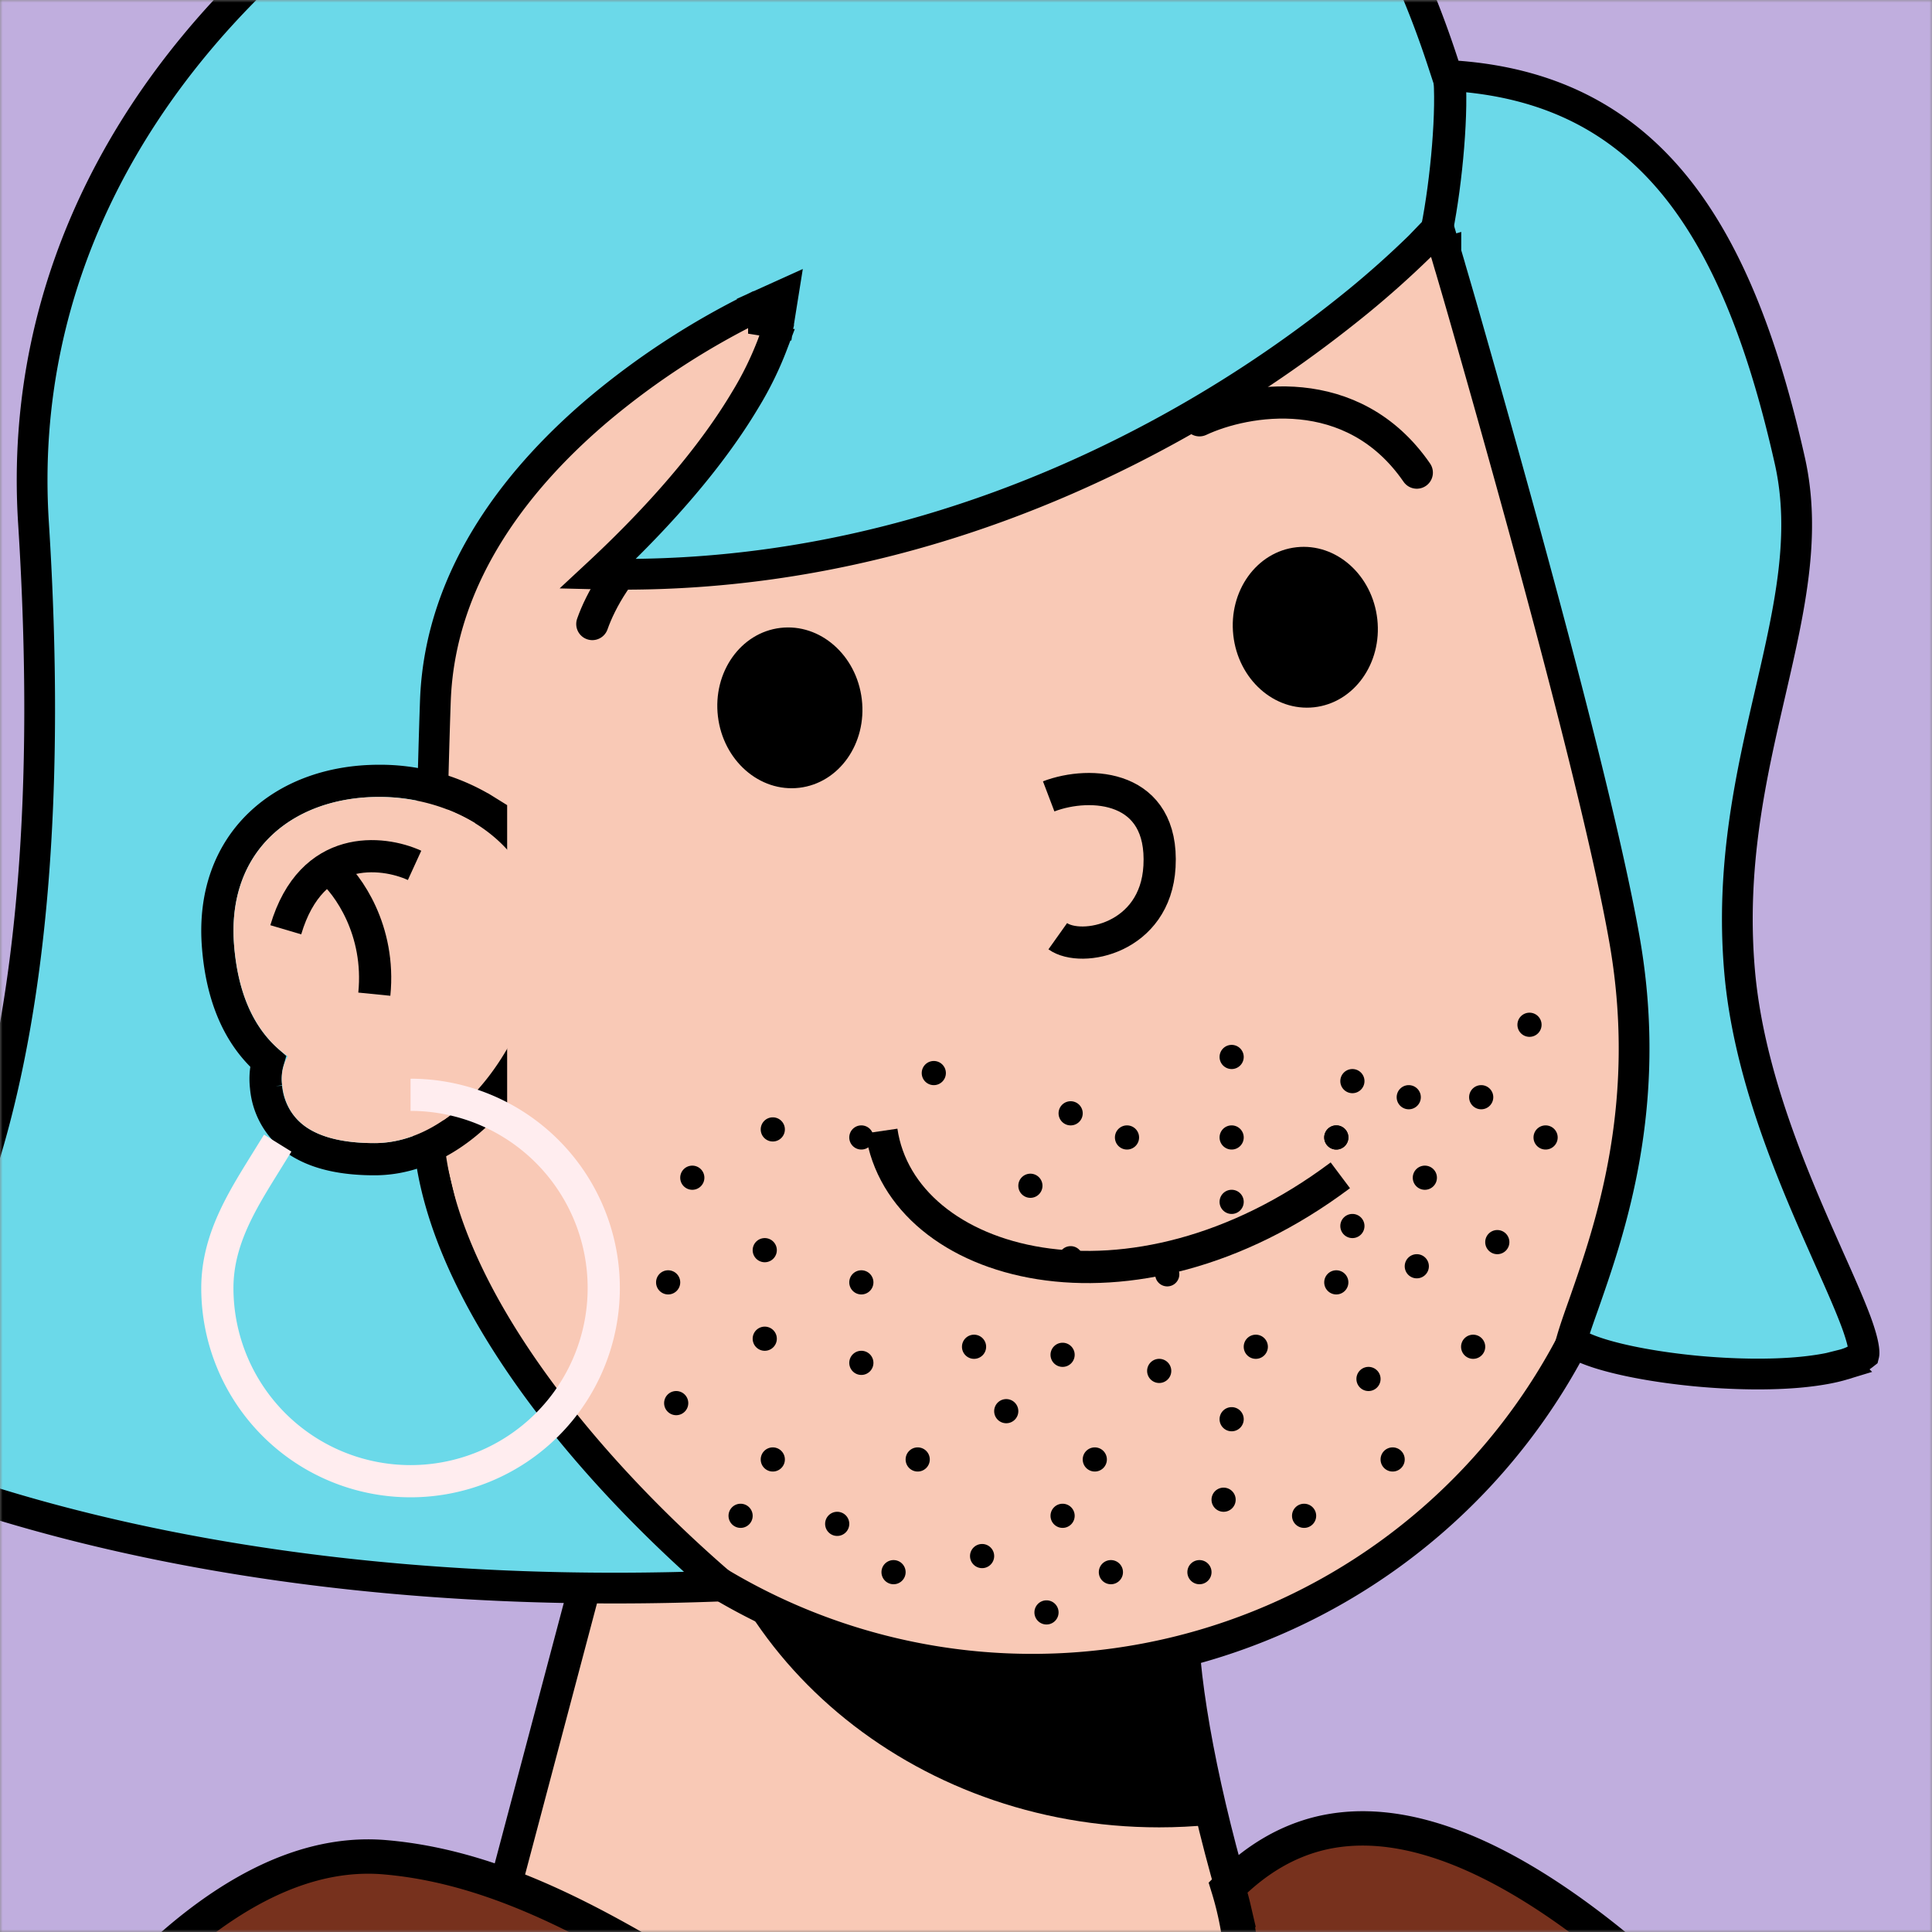
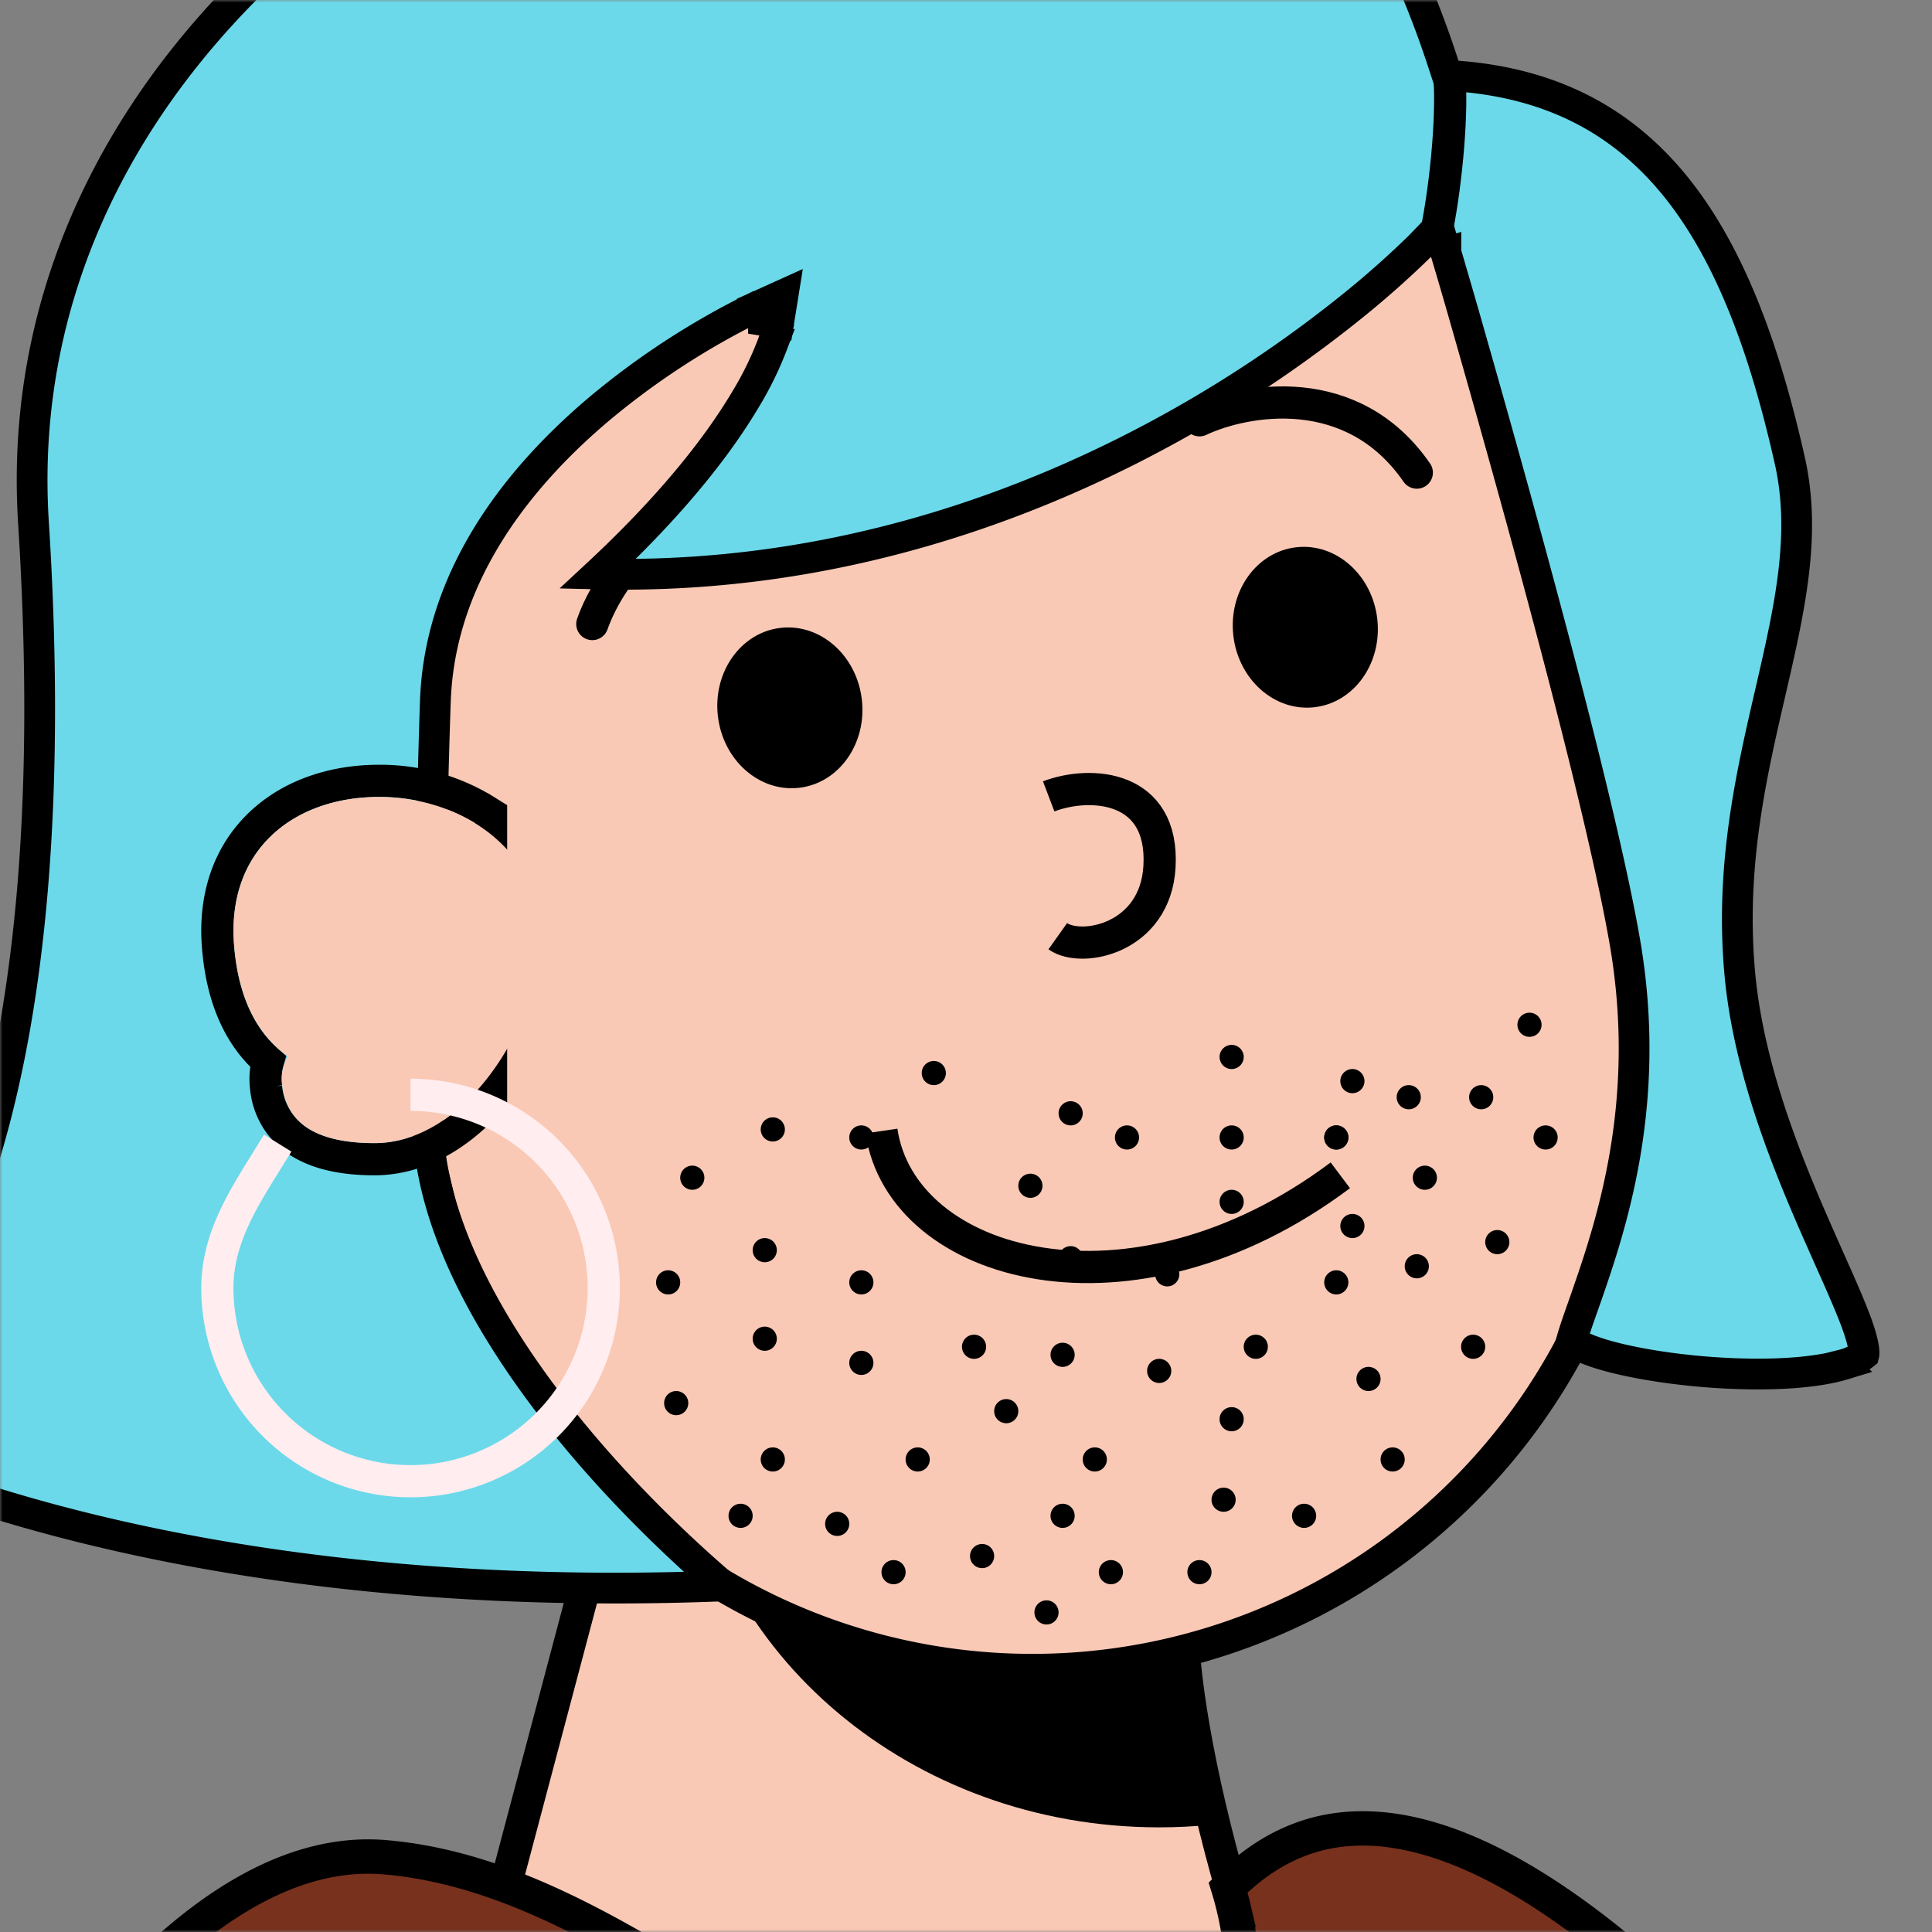
<svg xmlns="http://www.w3.org/2000/svg" viewBox="0 0 360 360" fill="none" shape-rendering="auto">
  <rect x="0" y="0" width="360" height="360" fill="#808080" stroke="none" />
  <mask id="viewboxMask">
    <rect width="360" height="360" rx="0" ry="0" x="0" y="0" fill="#fff" />
  </mask>
  <g mask="url(#viewboxMask)">
-     <rect fill="#c0aede" width="360" height="360" x="0" y="0" />
    <g transform="translate(-90 -90) scale(1.5)">
      <g transform="translate(80 23)">
        <path d="M154 319.5c-14.4-20-25.67-58.67-27-78L58.5 212 30 319.5h124Z" fill="#f9c9b6" stroke="#000" stroke-width="4" />
        <path d="M130.37 263.69c-2.1.2-4.22.31-6.37.31-30.78 0-56.05-21.57-58.76-49.1L127 241.5c.38 5.48 1.55 13.32 3.37 22.19Z" fill="#000" style="mix-blend-mode:multiply" />
        <path d="M181.94 151.37v.01l.1.4.14.65A75.72 75.72 0 0 1 34.93 187.7l-.2-.74L18 117.13l-.06-.29A75.72 75.72 0 0 1 165.2 81.55l.05.21.02.08.05.2.05.2v.01l16.4 68.44.08.34.08.34Z" fill="#f9c9b6" stroke="#000" stroke-width="4" />
        <g transform="translate(34 102.3)">
          <g fill="#000000">
            <path d="M31 109a1 1 0 1 1-2 0 1 1 0 0 1 2 0ZM83 116a1 1 0 1 1-2 0 1 1 0 0 1 2 0ZM79 123a1 1 0 1 1-2 0 1 1 0 0 1 2 0ZM99 121a1 1 0 1 1-2 0 1 1 0 0 1 2 0ZM100 111a1 1 0 1 1-2 0 1 1 0 0 1 2 0ZM120 116a1 1 0 1 1-2 0 1 1 0 0 1 2 0ZM130 102a1 1 0 1 1-2 0 1 1 0 0 1 2 0ZM21 88a1 1 0 1 1-2 0 1 1 0 0 1 2 0ZM54 104a1 1 0 1 1-2 0 1 1 0 0 1 2 0ZM51 124a1 1 0 1 1-2 0 1 1 0 0 1 2 0ZM69 128a1 1 0 1 1-2 0 1 1 0 0 1 2 0ZM103 102a1 1 0 1 1-2 0 1 1 0 0 1 2 0ZM117 106a1 1 0 1 1-2 0 1 1 0 0 1 2 0ZM109 123a1 1 0 1 1-2 0 1 1 0 0 1 2 0ZM123 92a1 1 0 1 1-2 0 1 1 0 0 1 2 0ZM30 94a1 1 0 1 1-2 0 1 1 0 0 1 2 0ZM54 94a1 1 0 1 1-2 0 1 1 0 0 1 2 0ZM54 76a1 1 0 1 1-2 0 1 1 0 0 1 2 0ZM58 130a1 1 0 1 1-2 0 1 1 0 0 1 2 0ZM85 130a1 1 0 1 1-2 0 1 1 0 0 1 2 0ZM96 130a1 1 0 1 1-2 0 1 1 0 0 1 2 0ZM113 94a1 1 0 1 1-2 0 1 1 0 0 1 2 0ZM113 76a1 1 0 1 1-2 0 1 1 0 0 1 2 0ZM133 89a1 1 0 1 1-2 0 1 1 0 0 1 2 0ZM33 81a1 1 0 1 1-2 0 1 1 0 0 1 2 0ZM43 116a1 1 0 1 1-2 0 1 1 0 0 1 2 0ZM39 123a1 1 0 1 1-2 0 1 1 0 0 1 2 0ZM79 103a1 1 0 1 1-2 0 1 1 0 0 1 2 0ZM91 105a1 1 0 1 1-2 0 1 1 0 0 1 2 0ZM77 135a1 1 0 1 1-2 0 1 1 0 0 1 2 0ZM100 84a1 1 0 1 1-2 0 1 1 0 0 1 2 0ZM100 66a1 1 0 1 1-2 0 1 1 0 0 1 2 0ZM124 81a1 1 0 1 1-2 0 1 1 0 0 1 2 0ZM131 71a1 1 0 1 1-2 0 1 1 0 0 1 2 0ZM42 90a1 1 0 1 1-2 0 1 1 0 0 1 2 0ZM42 101a1 1 0 1 1-2 0 1 1 0 0 1 2 0ZM63 86a1 1 0 1 1-2 0 1 1 0 0 1 2 0ZM63 68a1 1 0 1 1-2 0 1 1 0 0 1 2 0ZM75 82a1 1 0 1 1-2 0 1 1 0 0 1 2 0ZM87 76a1 1 0 1 1-2 0 1 1 0 0 1 2 0ZM100 76a1 1 0 1 1-2 0 1 1 0 0 1 2 0Z" />
            <path d="M113 76a1 1 0 1 1-2 0 1 1 0 0 1 2 0ZM139 76a1 1 0 1 1-2 0 1 1 0 0 1 2 0ZM61 116a1 1 0 1 1-2 0 1 1 0 0 1 2 0ZM72 110a1 1 0 1 1-2 0 1 1 0 0 1 2 0ZM68 102a1 1 0 1 1-2 0 1 1 0 0 1 2 0ZM92 93a1 1 0 1 1-2 0 1 1 0 0 1 2 0ZM43 75a1 1 0 1 1-2 0 1 1 0 0 1 2 0ZM80 91a1 1 0 1 1-2 0 1 1 0 0 1 2 0ZM80 73a1 1 0 1 1-2 0 1 1 0 0 1 2 0ZM115 87a1 1 0 1 1-2 0 1 1 0 0 1 2 0ZM115 69a1 1 0 1 1-2 0 1 1 0 0 1 2 0ZM122 71a1 1 0 1 1-2 0 1 1 0 0 1 2 0ZM137 62a1 1 0 1 1-2 0 1 1 0 0 1 2 0Z" />
            <path d="M31 109a1 1 0 1 1-2 0 1 1 0 0 1 2 0ZM83 116a1 1 0 1 1-2 0 1 1 0 0 1 2 0ZM79 123a1 1 0 1 1-2 0 1 1 0 0 1 2 0ZM99 121a1 1 0 1 1-2 0 1 1 0 0 1 2 0ZM100 111a1 1 0 1 1-2 0 1 1 0 0 1 2 0ZM120 116a1 1 0 1 1-2 0 1 1 0 0 1 2 0ZM130 102a1 1 0 1 1-2 0 1 1 0 0 1 2 0ZM21 88a1 1 0 1 1-2 0 1 1 0 0 1 2 0ZM54 104a1 1 0 1 1-2 0 1 1 0 0 1 2 0ZM51 124a1 1 0 1 1-2 0 1 1 0 0 1 2 0ZM69 128a1 1 0 1 1-2 0 1 1 0 0 1 2 0ZM103 102a1 1 0 1 1-2 0 1 1 0 0 1 2 0ZM117 106a1 1 0 1 1-2 0 1 1 0 0 1 2 0ZM109 123a1 1 0 1 1-2 0 1 1 0 0 1 2 0ZM123 92a1 1 0 1 1-2 0 1 1 0 0 1 2 0ZM30 94a1 1 0 1 1-2 0 1 1 0 0 1 2 0ZM54 94a1 1 0 1 1-2 0 1 1 0 0 1 2 0ZM54 76a1 1 0 1 1-2 0 1 1 0 0 1 2 0ZM58 130a1 1 0 1 1-2 0 1 1 0 0 1 2 0ZM85 130a1 1 0 1 1-2 0 1 1 0 0 1 2 0ZM96 130a1 1 0 1 1-2 0 1 1 0 0 1 2 0ZM113 94a1 1 0 1 1-2 0 1 1 0 0 1 2 0ZM113 76a1 1 0 1 1-2 0 1 1 0 0 1 2 0ZM133 89a1 1 0 1 1-2 0 1 1 0 0 1 2 0ZM33 81a1 1 0 1 1-2 0 1 1 0 0 1 2 0ZM43 116a1 1 0 1 1-2 0 1 1 0 0 1 2 0ZM39 123a1 1 0 1 1-2 0 1 1 0 0 1 2 0ZM79 103a1 1 0 1 1-2 0 1 1 0 0 1 2 0ZM91 105a1 1 0 1 1-2 0 1 1 0 0 1 2 0ZM77 135a1 1 0 1 1-2 0 1 1 0 0 1 2 0ZM100 84a1 1 0 1 1-2 0 1 1 0 0 1 2 0ZM100 66a1 1 0 1 1-2 0 1 1 0 0 1 2 0ZM124 81a1 1 0 1 1-2 0 1 1 0 0 1 2 0ZM131 71a1 1 0 1 1-2 0 1 1 0 0 1 2 0ZM42 90a1 1 0 1 1-2 0 1 1 0 0 1 2 0ZM42 101a1 1 0 1 1-2 0 1 1 0 0 1 2 0ZM63 86a1 1 0 1 1-2 0 1 1 0 0 1 2 0ZM63 68a1 1 0 1 1-2 0 1 1 0 0 1 2 0ZM75 82a1 1 0 1 1-2 0 1 1 0 0 1 2 0ZM87 76a1 1 0 1 1-2 0 1 1 0 0 1 2 0ZM100 76a1 1 0 1 1-2 0 1 1 0 0 1 2 0Z" stroke="#000" />
            <path d="M113 76a1 1 0 1 1-2 0 1 1 0 0 1 2 0ZM139 76a1 1 0 1 1-2 0 1 1 0 0 1 2 0ZM61 116a1 1 0 1 1-2 0 1 1 0 0 1 2 0ZM72 110a1 1 0 1 1-2 0 1 1 0 0 1 2 0ZM68 102a1 1 0 1 1-2 0 1 1 0 0 1 2 0ZM92 93a1 1 0 1 1-2 0 1 1 0 0 1 2 0ZM43 75a1 1 0 1 1-2 0 1 1 0 0 1 2 0ZM80 91a1 1 0 1 1-2 0 1 1 0 0 1 2 0ZM80 73a1 1 0 1 1-2 0 1 1 0 0 1 2 0ZM115 87a1 1 0 1 1-2 0 1 1 0 0 1 2 0ZM115 69a1 1 0 1 1-2 0 1 1 0 0 1 2 0ZM122 71a1 1 0 1 1-2 0 1 1 0 0 1 2 0ZM137 62a1 1 0 1 1-2 0 1 1 0 0 1 2 0Z" stroke="#000" />
          </g>
        </g>
      </g>
      <g transform="translate(170 183)">
        <path d="M-.5 17.5c2.5 17 31 25 57 5.5" stroke="#000000" stroke-width="4" />
      </g>
      <g transform="translate(110 102)">
        <path d="M99 10.21c5.67-2.66 19-5.1 27 6.5M23.58 35.52c2.07-5.9 9.68-17.12 23.56-14.7" stroke="#000000" stroke-width="4" stroke-linecap="round" />
      </g>
      <g transform="translate(49 11)">
        <g stroke="#000">
          <path d="m105.84 88.82 1.88.3v.08l-.04.16-.12.52c-.12.45-.3 1.09-.6 1.9a41.7 41.7 0 0 1-3.4 6.92c-3.17 5.32-8.7 12.66-18.31 21.6 29.97.74 55-8.92 72.82-19.04a156.35 156.35 0 0 0 21.71-14.87 118.43 118.43 0 0 0 7.5-6.7l.1-.1.01-.01 2.29-2.38.93 3.16-1.84.54 1.84-.54v.05l.05.13.15.52a817.06 817.06 0 0 1 2.69 9.28c1.75 6.14 4.14 14.58 6.66 23.77 5.03 18.35 10.6 39.81 12.7 51.97 3.49 20.32-1.91 35.74-5.1 44.87-.63 1.77-1.17 3.3-1.54 4.6.06.04.12.1.22.16.6.42 1.65.91 3.18 1.4 3.02.96 7.32 1.74 11.92 2.19 4.6.44 9.38.53 13.34.14 1.98-.2 3.7-.5 5.08-.92a6.85 6.85 0 0 0 2.58-1.27c.02-.08.03-.29-.02-.68-.1-.78-.4-1.87-.93-3.32-.8-2.15-1.97-4.8-3.35-7.88l-1.46-3.3c-3.93-8.94-8.65-20.56-9.68-32.4-1.15-13.16 1.45-24.42 3.79-34.54l.11-.48c2.39-10.34 4.38-19.32 2.34-28.42-3.1-13.8-7.32-25.3-13.8-33.57-6.42-8.17-15.13-13.27-27.5-14.21l-1.28-.1-.4-1.22c-5.7-17.57-13.38-29.05-23.18-36.17-9.8-7.12-21.96-10.05-36.94-10.05-27.7 0-57.5 10.52-79.88 28.72-22.35 18.18-37.14 43.9-35.2 74.33 2.13 33.6-.3 59.06-5.8 77.72-5 17-12.59 28.46-21.68 35.14 1.19.61 2.78 1.39 4.77 2.27 5.02 2.24 12.59 5.2 22.67 8.03 19.34 5.43 47.95 10.38 85.71 8.89-8.32-7.15-16.72-15.83-23.37-25-7.63-10.53-13.14-21.94-13.3-32.58-.19-12.62.67-45.67.93-52.5.62-15.9 10.82-28.15 20.54-36.3a96.6 96.6 0 0 1 18.96-12.34l.2-.1.13-.06.1-.05h.02v-.01l.8 1.74Zm0 0 1.88.3.56-3.5-3.23 1.46.79 1.74Zm100.23 126.57.03.04-.03-.04Z" fill="#6bd9e9" stroke-width="3.82" />
          <path d="M191 58c.5 4.5-.3 13.5-1.5 19.5" stroke-width="4" />
        </g>
      </g>
      <g transform="translate(142 119)">
        <g fill="#000000">
          <ellipse cx="16.12" cy="28.93" rx="9" ry="10" transform="rotate(-6.78 16.12 28.93)" />
          <ellipse cx="80.15" cy="18.92" rx="9" ry="10" transform="rotate(-6.28 80.15 18.92)" />
        </g>
        <g transform="translate(-40 -8)" />
      </g>
      <g transform="rotate(-8 1149.44 -1186.92)">
        <path d="M12.3 12.34c5.45-1.24 14.38.62 12.42 10.54-1.74 8.82-11.1 9.3-13.72 6.82" stroke="#000" stroke-width="4" />
      </g>
      <g transform="translate(84 154)">
        <path d="M37 8.25V7.13l-.95-.59A24.91 24.91 0 0 0 23.08 3C17.44 3 12.16 4.75 8.4 8.3c-3.8 3.58-5.86 8.83-5.31 15.37.52 6.37 2.66 11.06 6.2 14.17-.29 1-.37 2.08-.24 3.21a8.98 8.98 0 0 0 4.6 7.08C16.09 49.5 19.2 50 22.52 50c5.48 0 10.29-2.95 13.95-6.89l.53-.57V8.25Z" stroke="#000" stroke-width="4" />
        <path d="M42.97 23.98c.07-.65.1-1.3.1-1.98 0-10.22-9.5-17-20-17C12.6 5 4.09 11.5 5.09 23.5c.56 6.68 2.95 11.07 6.65 13.72a5.7 5.7 0 0 0-.68 3.6C11.68 46.1 16.19 48 22.52 48c11.1 0 19.9-14.05 20.45-24.02Z" fill="#f9c9b6" />
-         <path d="M27.5 13.5c-4-1.83-12.8-2.8-16 8" stroke="#000" stroke-width="4" />
-         <path d="M17 14c2.17 1.83 6.3 7.5 5.5 15.5" stroke="#000" stroke-width="4" />
        <g transform="translate(3 42)">
          <path d="M24 0A24 24 0 1 1 0 24c0-6.4 3.5-11.5 6.57-16.5L7.5 6" stroke="#ffedef" stroke-width="4" />
        </g>
      </g>
      <g transform="translate(53 272)">
        <path d="M260.37 90.86H-12.54l.1-.2C-7.89 81.38.5 64.31 11.4 49.03c6.2-8.67 13.13-16.65 20.54-22.27 7.41-5.61 15.12-8.73 22.95-8.04 15.06 1.31 28.46 9.56 41.93 17.83l3.83 2.35c14.48 8.82 29.35 17.02 45.72 13.43 5.53-1.2 9.26-3.8 11.6-7.16 2.32-3.3 3.15-7.15 3.3-10.66.14-3.52-.4-6.85-.96-9.26a39.89 39.89 0 0 0-.75-2.78c3.63-3.64 7.47-5.77 11.43-6.73 4.3-1.03 8.89-.73 13.72.7 9.73 2.87 20.14 10.25 30.3 19.73 18.61 17.37 35.69 41.14 45.36 54.68Z" fill="#77311d" stroke="#000" stroke-width="4.27" />
      </g>
    </g>
  </g>
</svg>